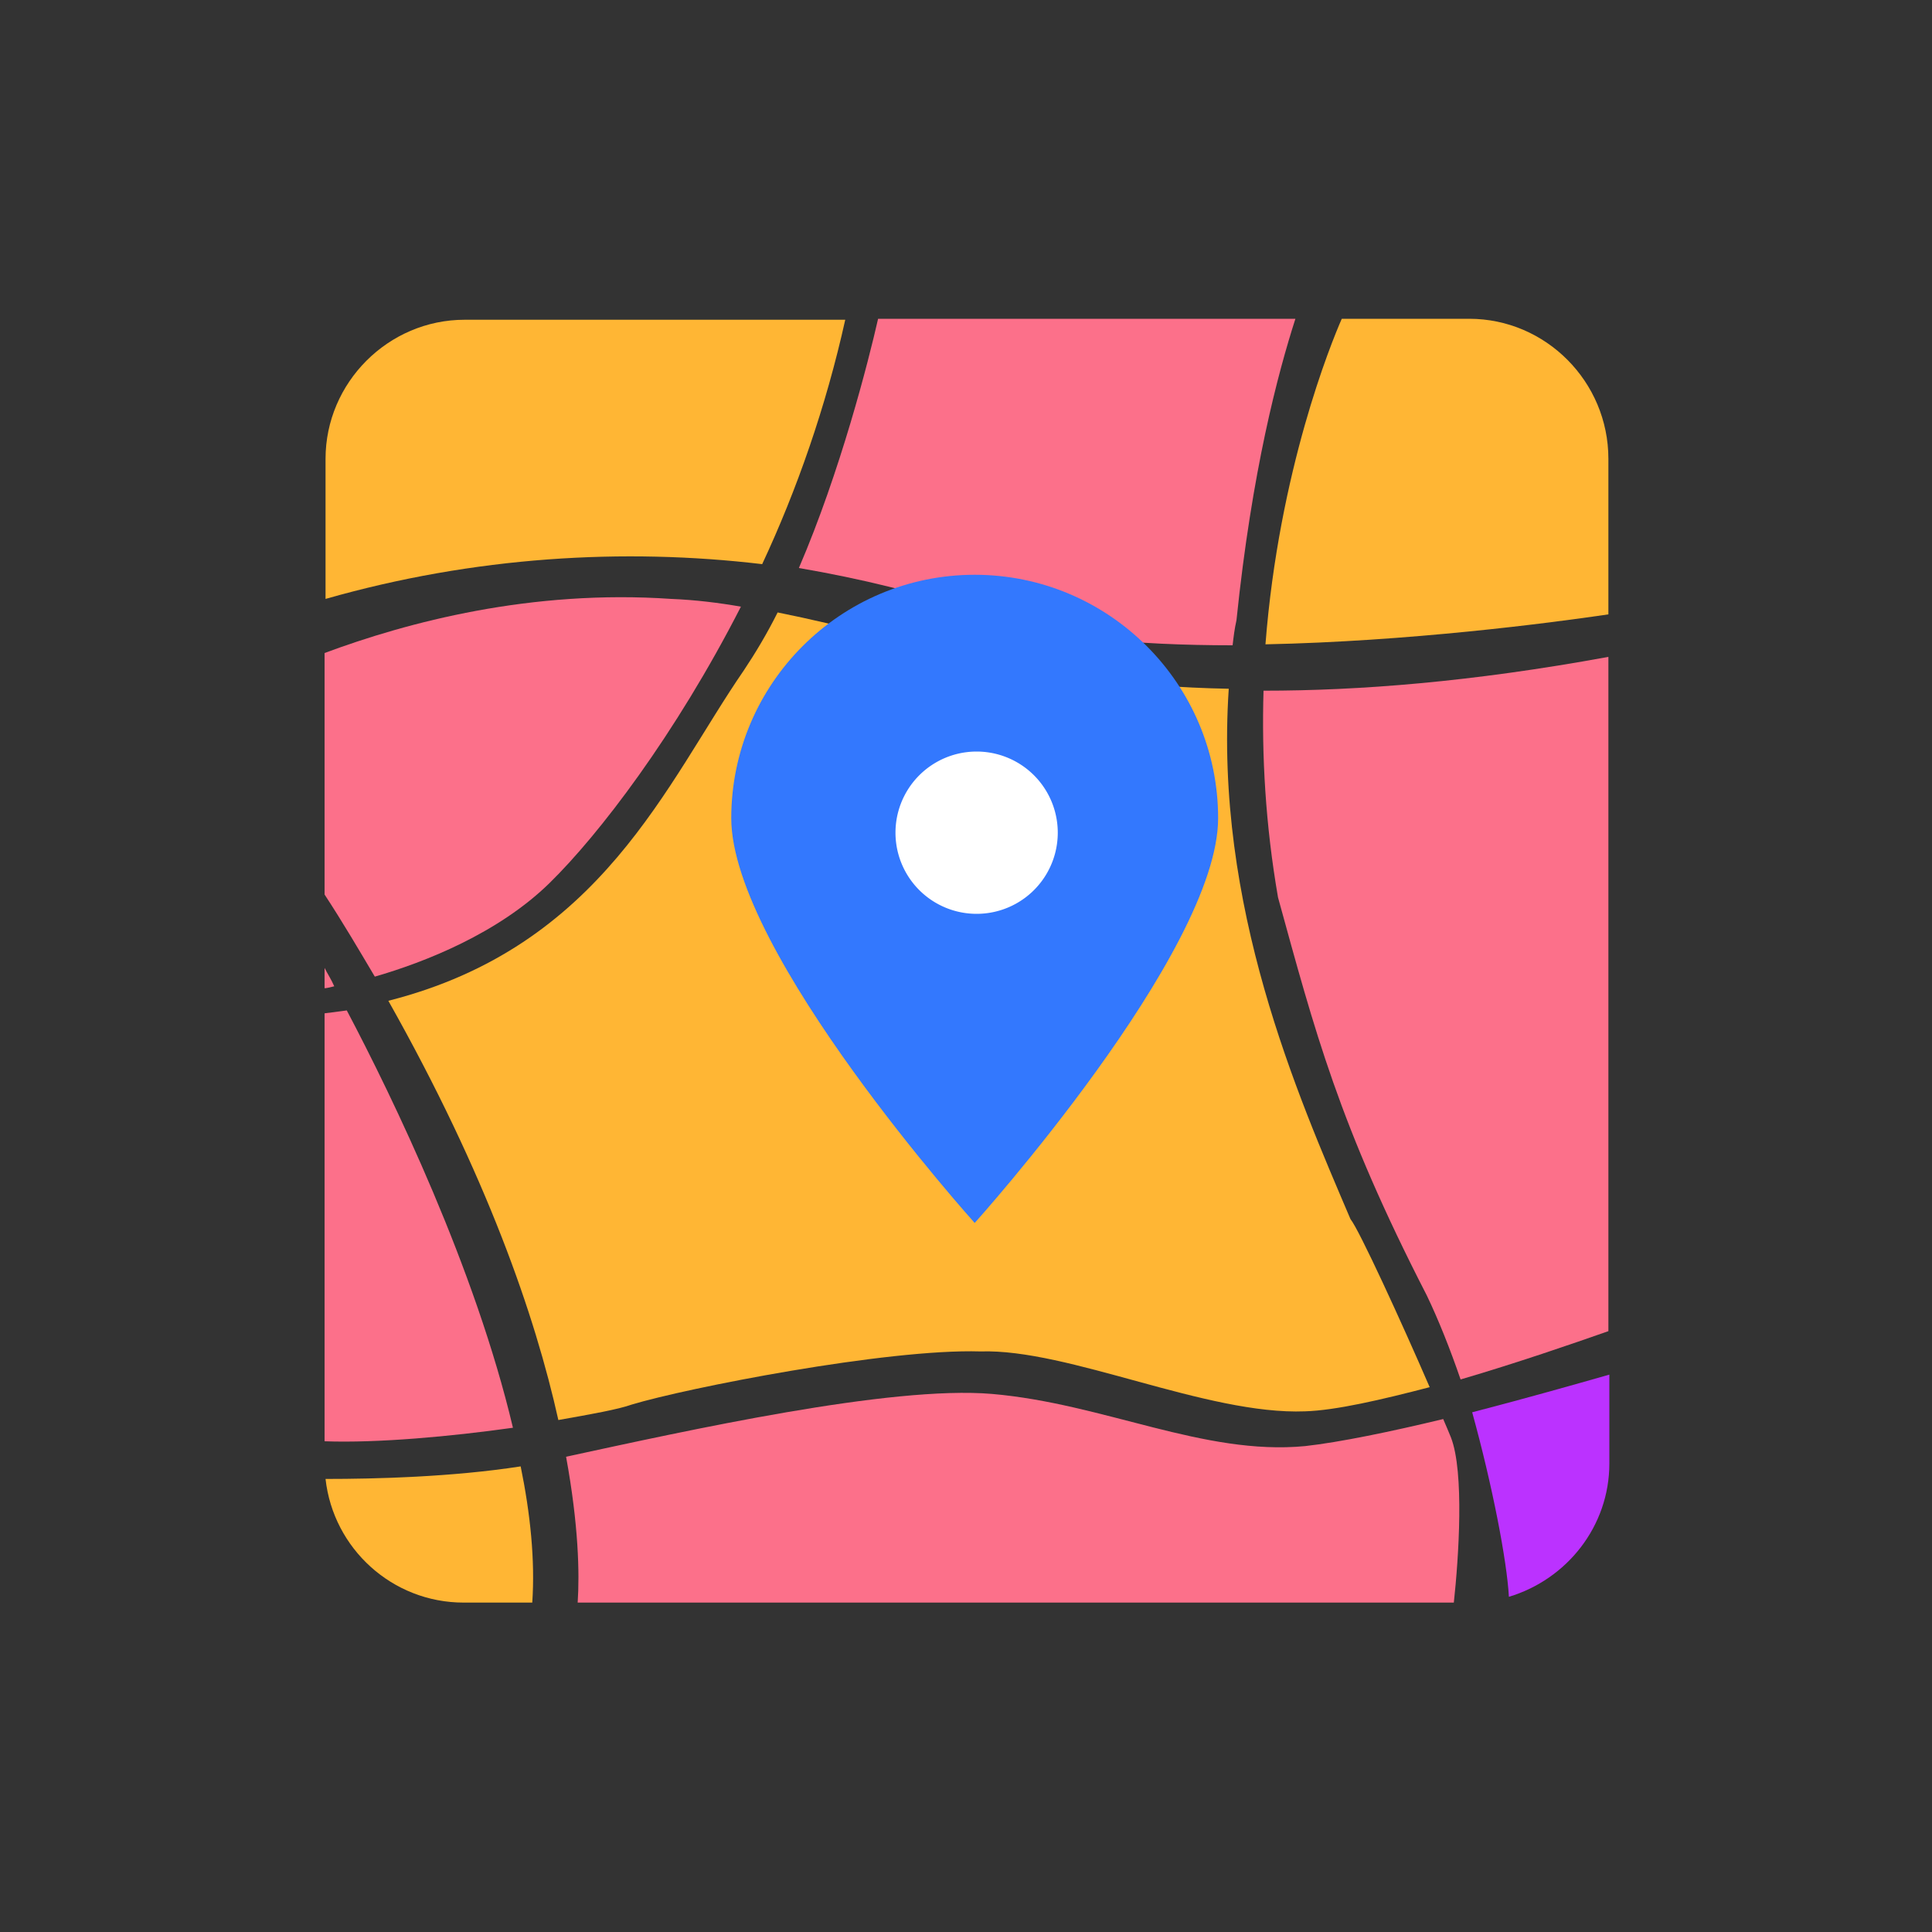
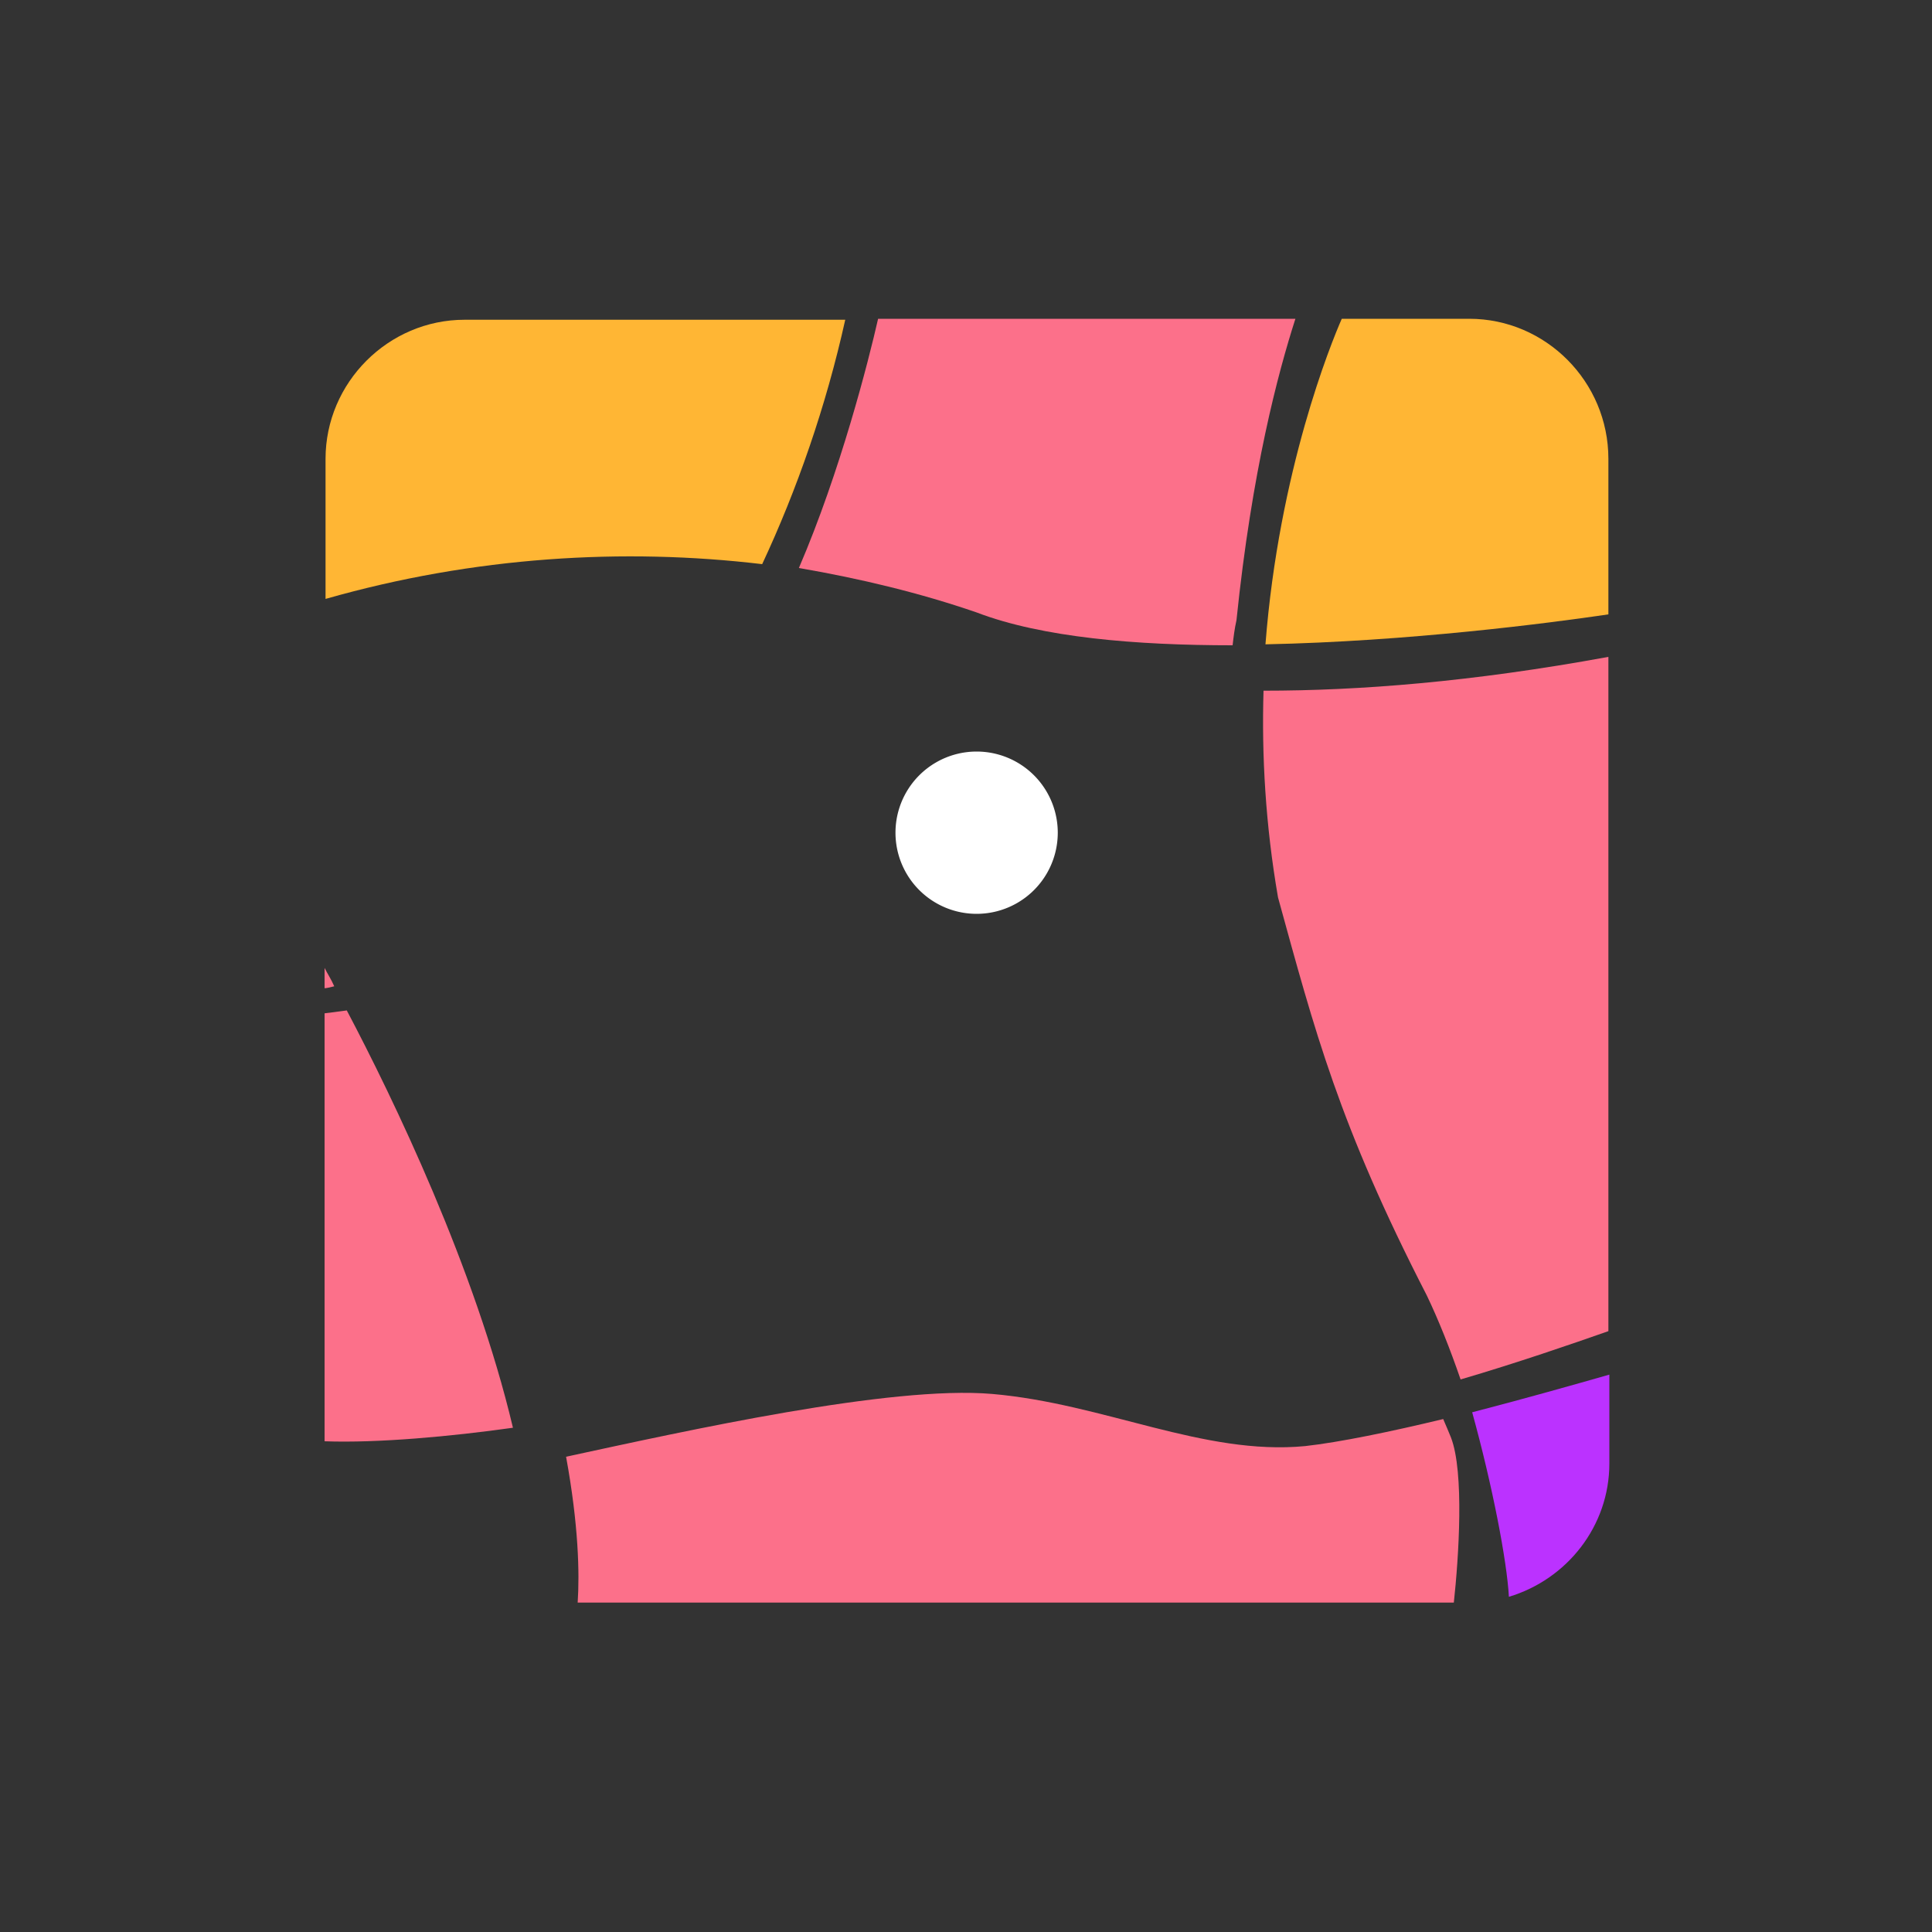
<svg xmlns="http://www.w3.org/2000/svg" t="1750354496351" class="icon" viewBox="0 0 1024 1024" version="1.1" p-id="8842" width="200" height="200">
  <rect x="0" y="0" width="1024" height="1024" fill="#333333" stroke="none" />
  <path d="M403.968 299.008c18.432-39.424 33.792-83.456 44.032-129.536H246.272c-40.448 0-73.728 33.28-73.728 73.728V317.44c78.848-22.528 158.208-27.136 231.424-18.432z" fill="#FFB634" p-id="8843" />
-   <path d="M291.328 467.968c26.112-25.6 66.56-78.336 101.376-146.432-11.776-2.048-24.064-3.584-36.864-4.096-74.24-5.12-139.776 12.288-183.808 28.672v128c9.728 14.848 18.432 29.696 26.624 43.52 26.624-7.68 65.536-23.04 92.672-49.664z" fill="#FC708A" p-id="8844" />
-   <path d="M412.16 324.608c-5.632 11.264-11.776 21.504-17.92 30.72C353.28 414.72 318.976 501.76 205.824 530.432c52.224 92.672 77.824 166.912 90.112 222.208 17.408-3.072 31.744-5.632 38.912-8.192 28.672-8.704 135.168-29.696 184.832-28.16 46.592-1.536 119.808 33.792 172.032 31.744 16.384-0.512 40.448-6.144 66.048-12.8-14.848-34.304-37.376-83.456-41.984-89.088-28.16-66.048-72.192-165.888-64.512-281.088-104.96-2.048-169.984-26.624-239.104-40.448z" fill="#FFB634" p-id="8845" />
-   <path d="M172.032 513.024v10.752c1.024 0 3.072-0.512 5.12-1.024-1.536-3.584-3.584-6.656-5.12-9.728zM517.632 324.608c34.816 13.312 84.48 17.408 135.68 17.408 0.512-4.608 1.024-8.704 2.048-13.312 8.192-79.36 22.016-131.072 31.232-159.744H465.408c-5.12 22.528-19.968 80.896-41.984 132.096 32.768 5.632 64.512 13.312 94.208 23.552z" fill="#FC708A" p-id="8846" />
+   <path d="M172.032 513.024v10.752c1.024 0 3.072-0.512 5.12-1.024-1.536-3.584-3.584-6.656-5.12-9.728zM517.632 324.608c34.816 13.312 84.48 17.408 135.68 17.408 0.512-4.608 1.024-8.704 2.048-13.312 8.192-79.36 22.016-131.072 31.232-159.744H465.408c-5.12 22.528-19.968 80.896-41.984 132.096 32.768 5.632 64.512 13.312 94.208 23.552" fill="#FC708A" p-id="8846" />
  <path d="M799.744 846.336c30.72-9.216 53.248-37.376 53.248-70.656v-47.104c-17.92 5.12-45.056 12.8-72.704 19.968 10.752 38.912 18.432 78.848 19.456 97.792z" fill="#BB32FF" p-id="8847" />
  <path d="M271.872 756.736c-19.968-84.48-63.488-174.592-88.064-221.184-4.096 0.512-7.68 1.024-11.776 1.536v226.816c28.16 1.024 67.072-2.56 99.84-7.168z" fill="#FC708A" p-id="8848" />
  <path d="M778.752 168.96h-67.584c-5.632 12.8-33.28 80.384-40.448 172.544 75.776-1.536 150.528-11.264 181.76-15.872V243.2c0-40.96-33.28-74.24-73.728-74.24z" fill="#FFB634" p-id="8849" />
  <path d="M677.376 475.648c19.456 70.656 32.256 120.32 78.848 210.944 6.144 12.8 12.288 28.16 17.92 44.544 29.696-8.704 59.392-18.944 78.336-25.6V348.16c-72.704 13.312-132.096 17.92-182.784 17.92-1.024 34.304 1.024 71.168 7.68 109.568zM778.752 849.408h-8.192c2.56-23.552 5.632-69.12-1.536-87.552-1.024-2.56-2.56-6.144-4.096-9.728-27.648 6.656-54.784 12.288-73.216 14.336-53.76 5.12-106.496-22.528-165.888-27.648-53.76-4.608-161.792 19.456-225.792 33.28 6.656 36.352 7.168 61.952 6.144 77.312" fill="#FC708A" p-id="8850" />
-   <path d="M282.112 849.408c1.536-22.528-1.024-47.104-6.144-72.192-36.352 5.632-76.8 6.656-103.424 6.656 4.096 36.864 35.328 65.536 73.216 65.536" fill="#FFB634" p-id="8851" />
-   <path d="M387.584 433.664c0-71.168 57.856-129.024 129.024-129.024s129.024 57.856 129.024 129.024-129.024 214.528-129.024 214.528-129.024-143.36-129.024-214.528z" fill="#3378FE" p-id="8852" />
  <path d="M517.632 441.344m-43.008 0a43.008 43.008 0 1 0 86.016 0 43.008 43.008 0 1 0-86.016 0Z" fill="#FFFFFF" p-id="8853" />
</svg>